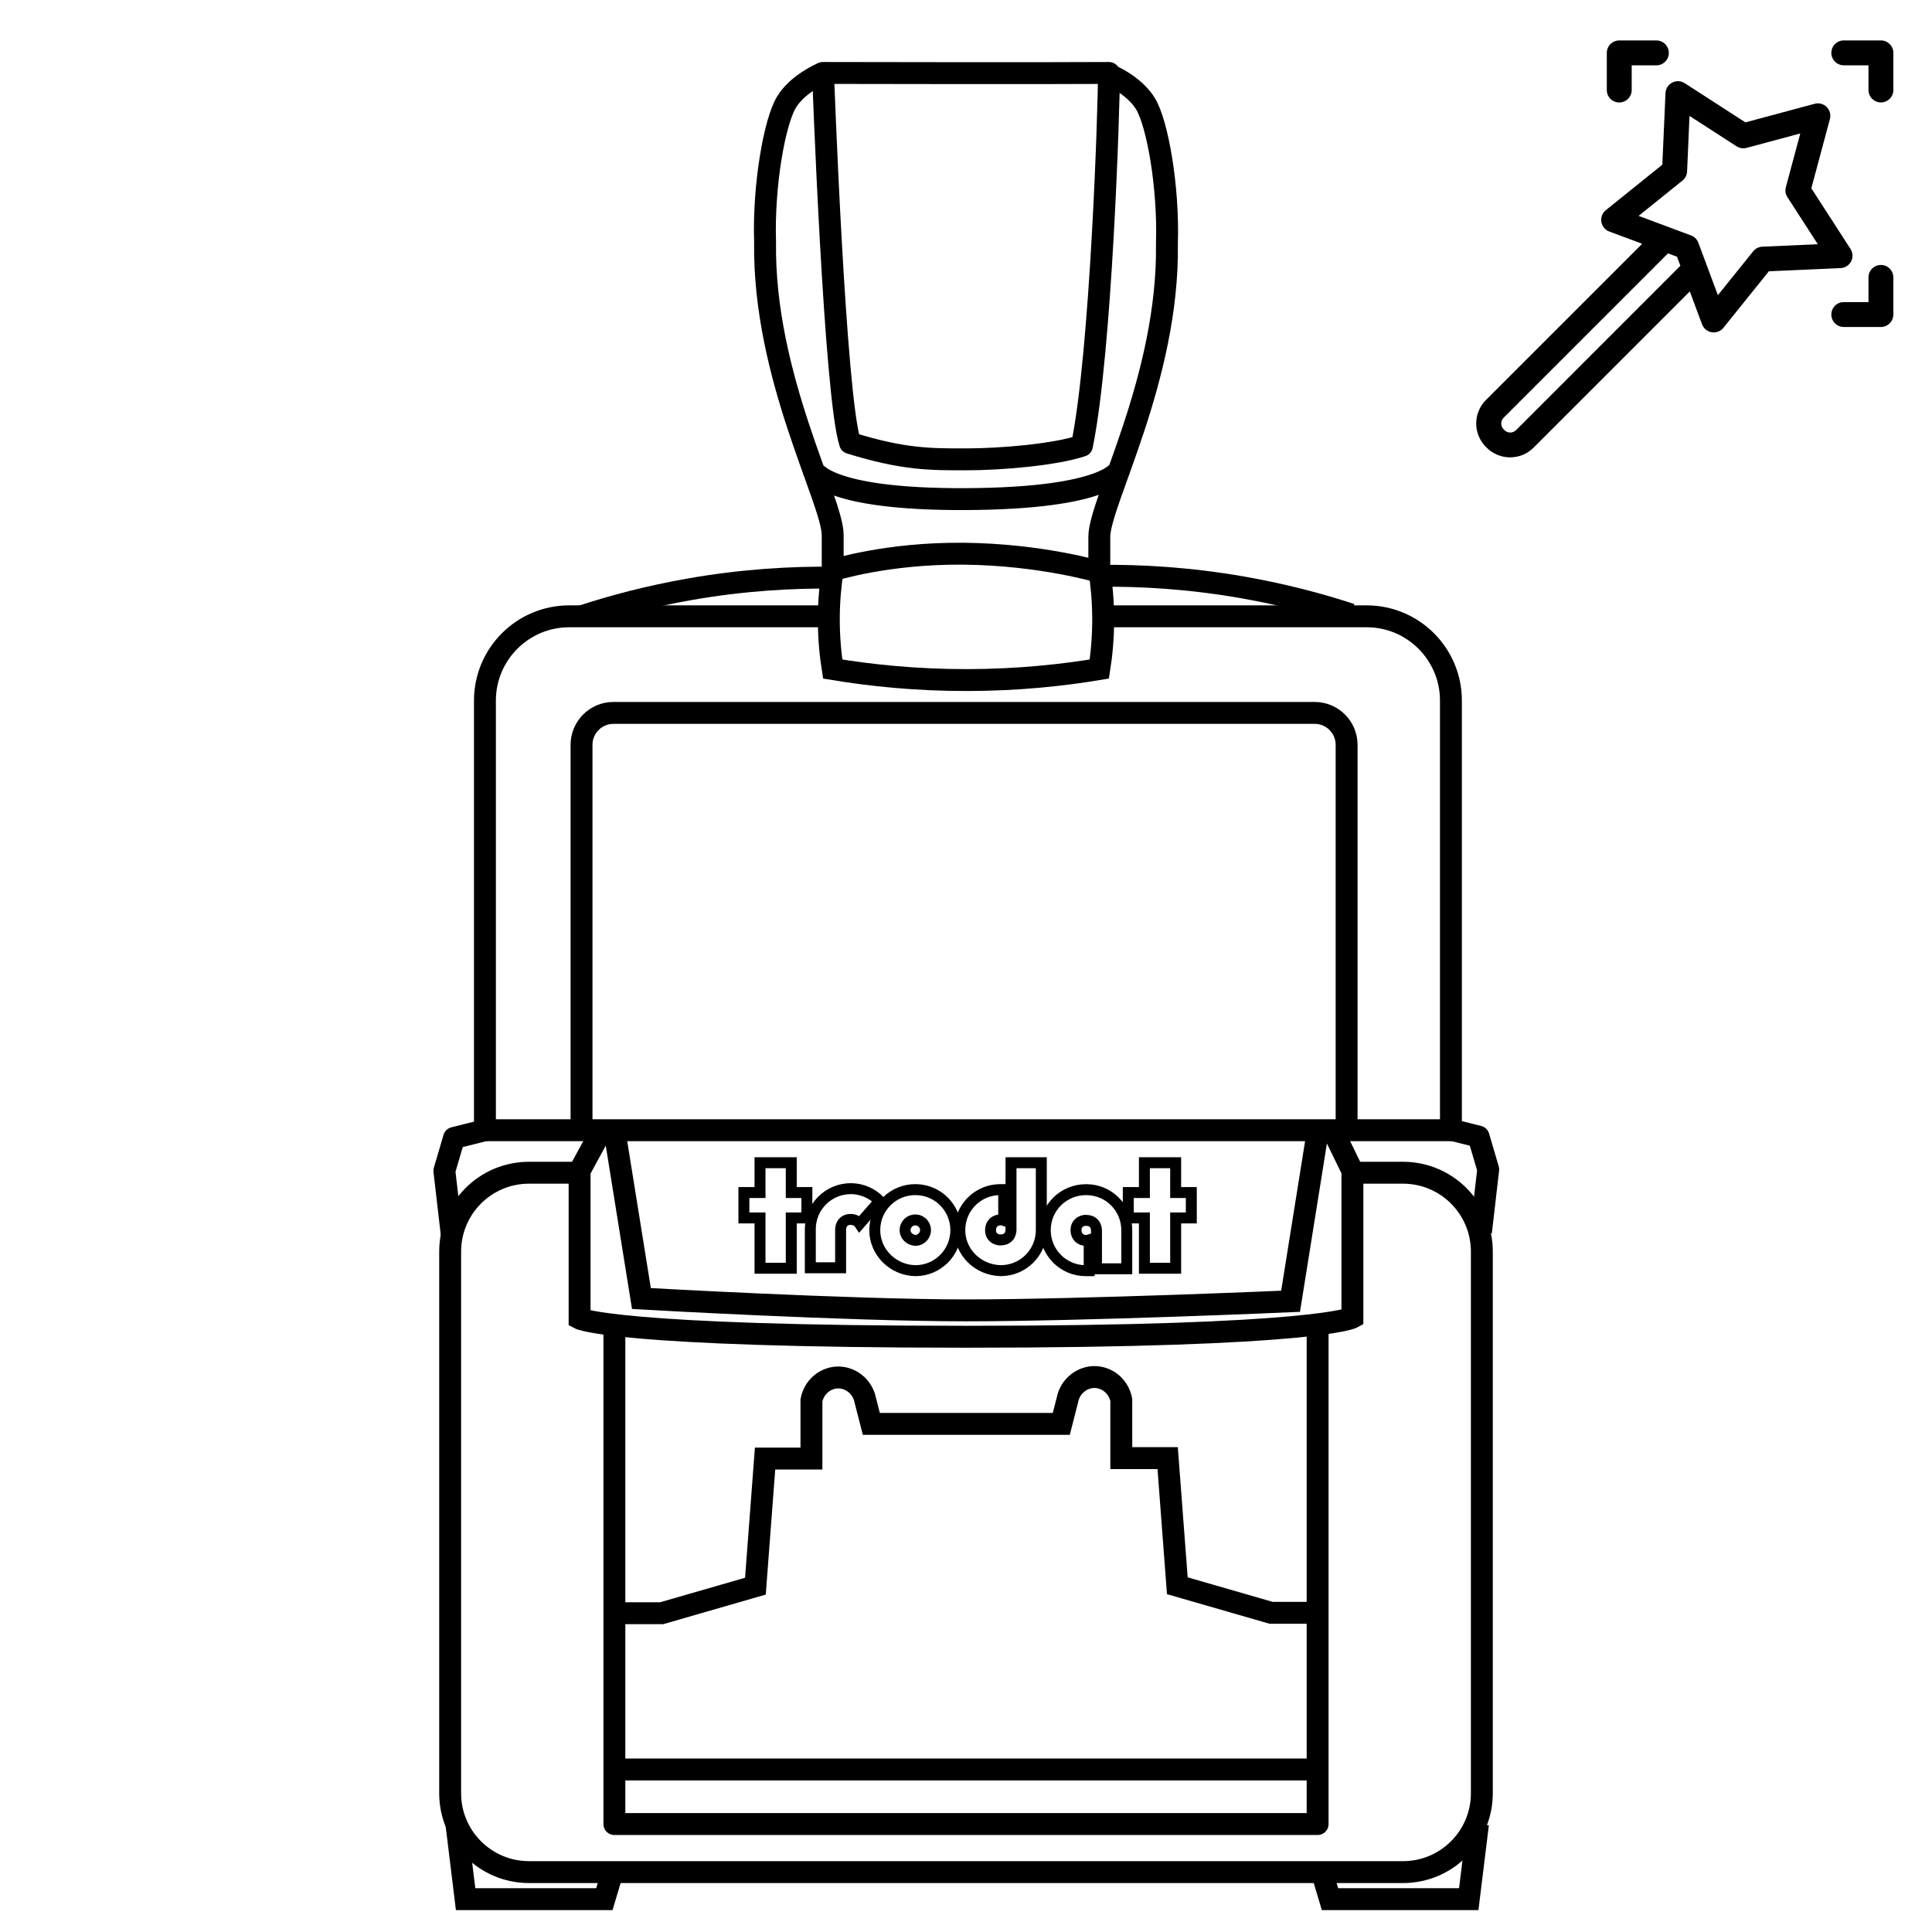
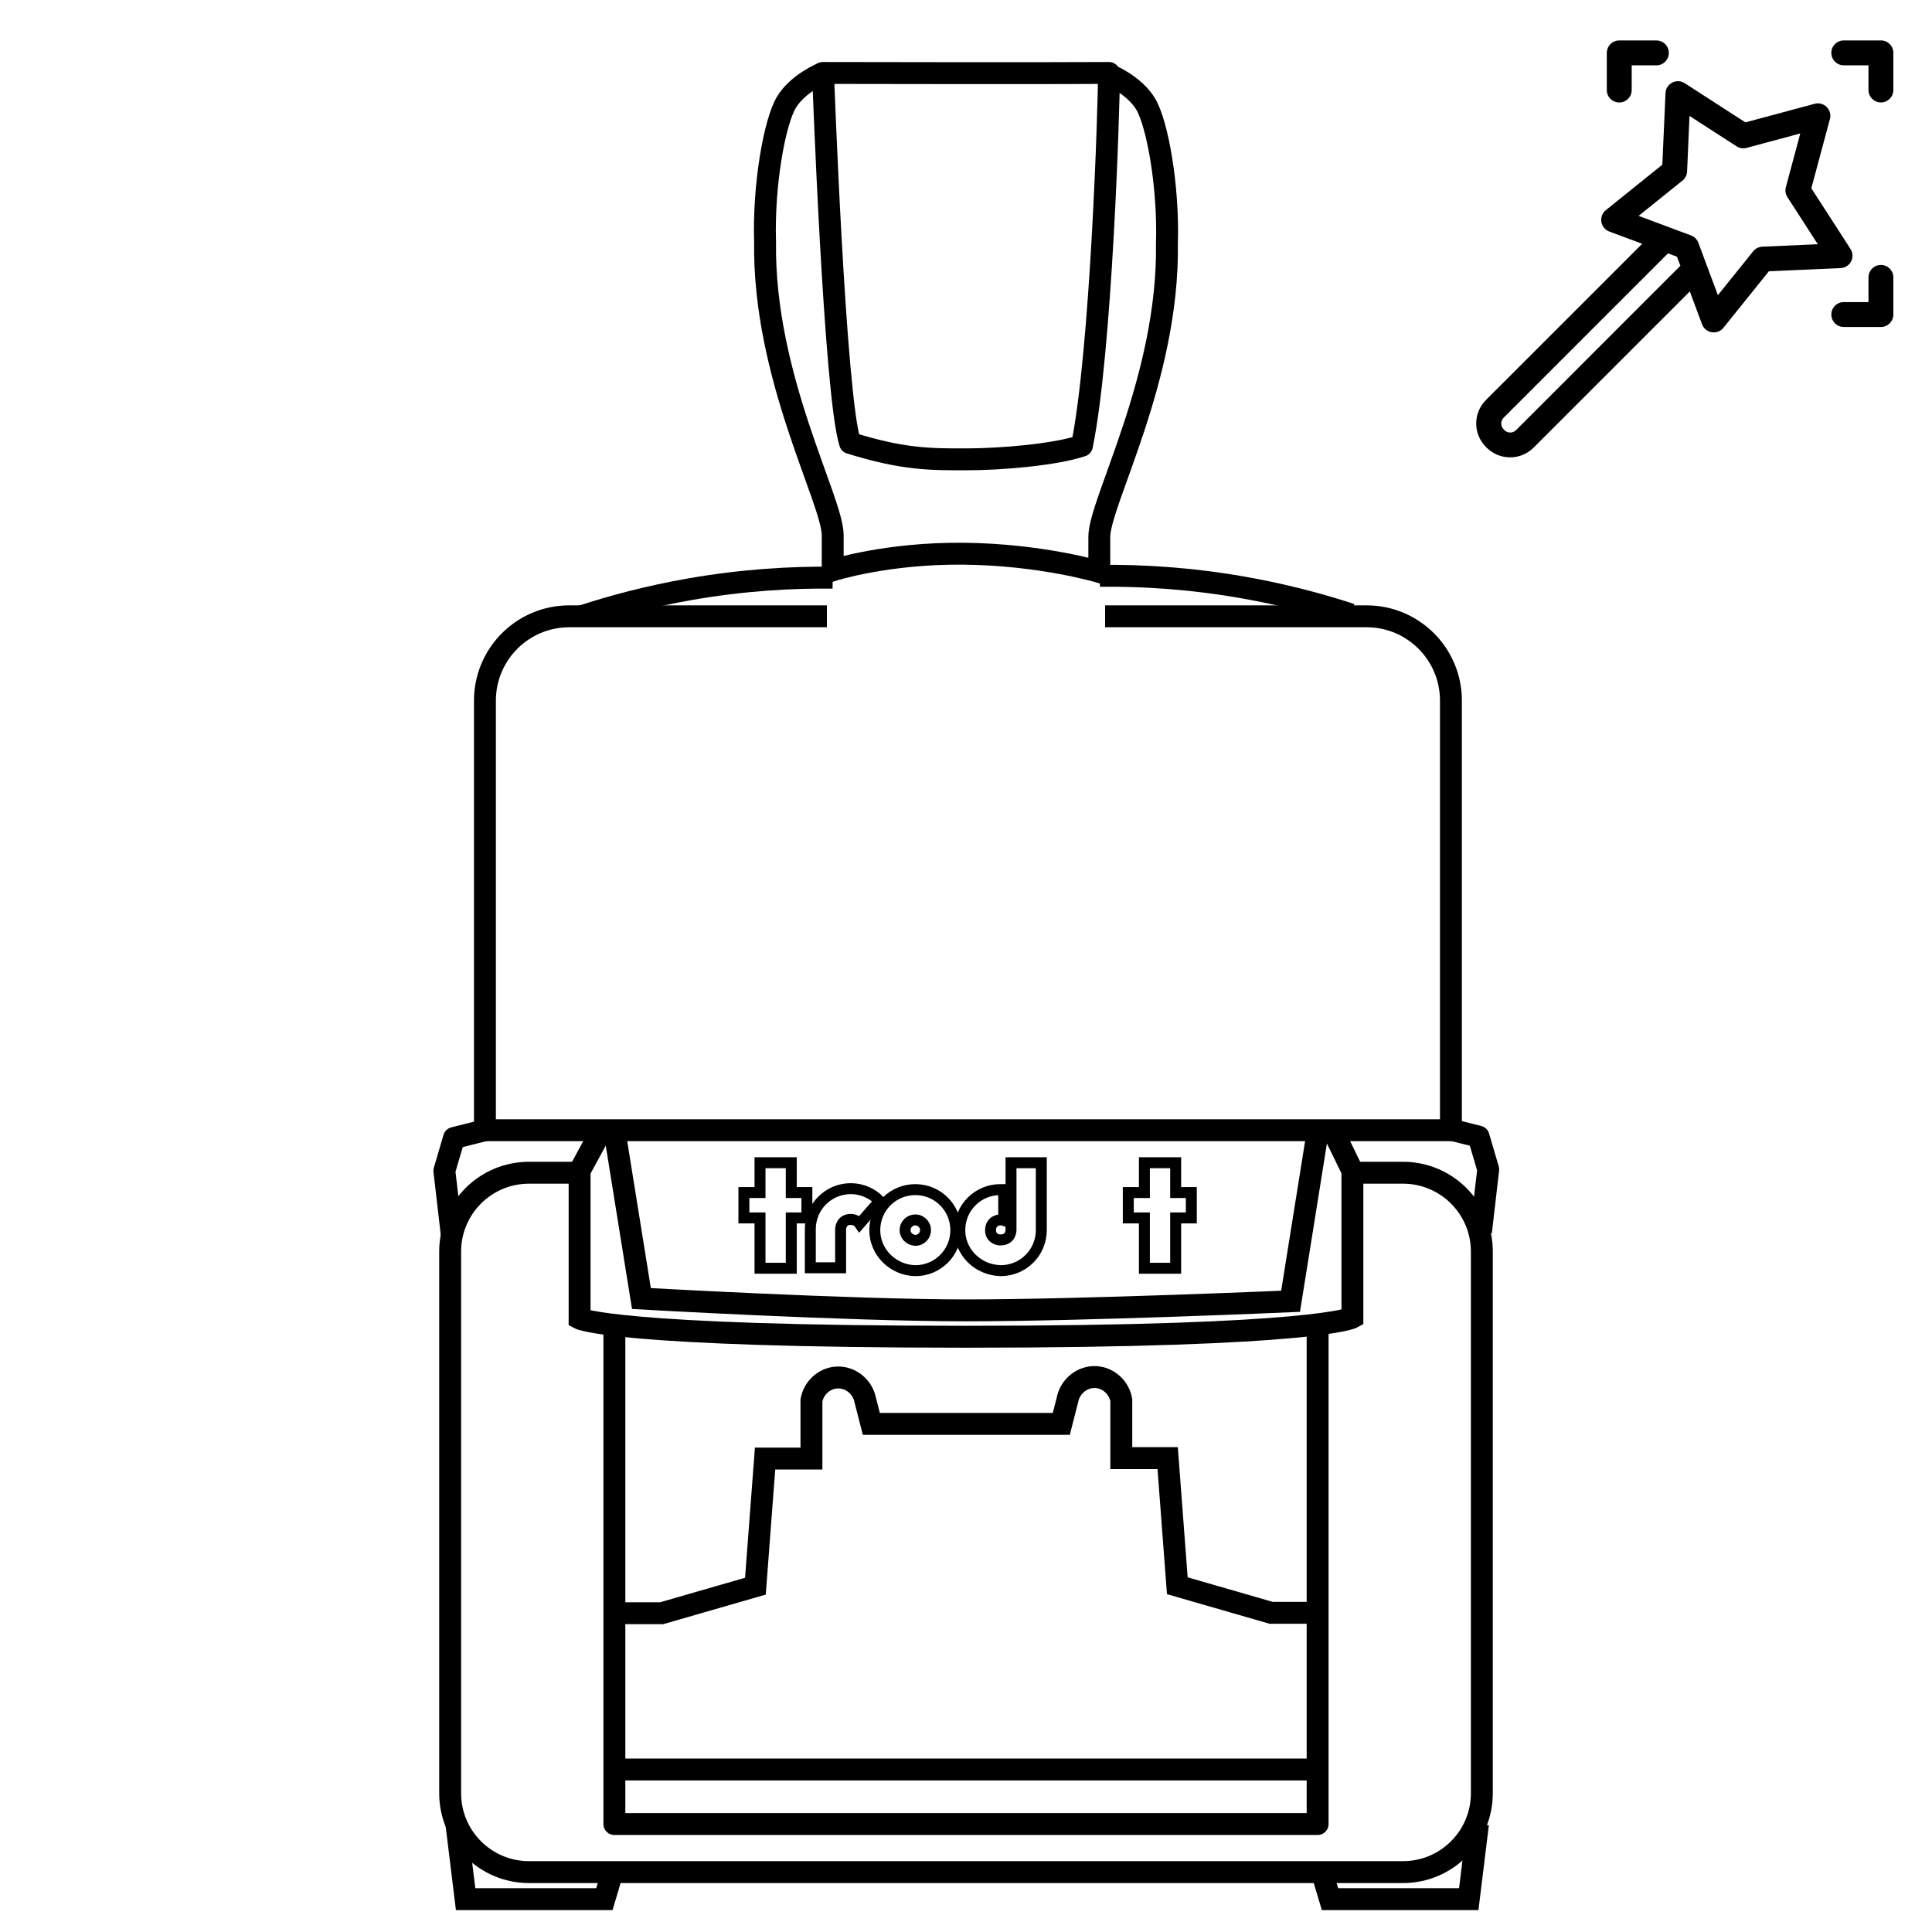
<svg xmlns="http://www.w3.org/2000/svg" version="1.1" id="Calque_1" x="0px" y="0px" viewBox="0 0 500 500" enable-background="new 0 0 500 500" xml:space="preserve">
  <g id="Calque_2_00000065074519638898388390000011163478462684992406_">
    <path fill="none" stroke="#000000" stroke-width="5.669" stroke-linejoin="round" stroke-miterlimit="10" d="M213,18.88   c0,0,3,83.41,7,95.76c14,4.35,21,4.24,30,4.24s23-1.18,30-3.53c5-24.35,7-87.59,7-96.47C272,19,213,18.88,213,18.88z" />
  </g>
  <g id="Calque_3">
    <path fill="none" stroke="#000000" stroke-width="5.669" stroke-miterlimit="10" d="M213,18.88c0,0-6.5,2.62-9.5,7.62   s-5.97,21.23-5.5,36.15c-0.5,34.85,17.5,66.85,17.5,75.85s0,9.09,0,9.09s14-4.5,34-4.29s35,4.71,35,4.71s0-0.09,0-9.09   s18-41,17.5-75.85c0.47-14.92-2.5-31.15-5.5-36.15S287,19.3,287,19.3" />
-     <path fill="none" stroke="#000000" stroke-width="5.669" stroke-miterlimit="10" d="M210.48,121.54c0,0,2.52,7.81,39.52,7.63   s39.67-7.63,39.67-7.63" />
  </g>
  <g id="Calque_4">
-     <path fill="none" stroke="#000000" stroke-width="5.669" stroke-miterlimit="10" d="M250.5,175.5" />
    <path fill="none" stroke="#000000" stroke-width="5.669" stroke-miterlimit="10" d="M215.5,172.24" />
    <path fill="none" stroke="#000000" stroke-width="5.669" stroke-miterlimit="10" d="M215.5,147.59" />
-     <path fill="none" stroke="#000000" stroke-width="5.669" stroke-miterlimit="10" d="M284.5,147.5c0.56,3.58,0.97,7.73,1,12.35   c0.03,5.01-0.4,9.49-1,13.3c-9.52,1.59-20.99,2.82-34,2.85c-13.43,0.03-25.25-1.23-35-2.85c-0.6-3.81-1.03-8.29-1-13.3   c0.03-4.62,0.44-8.77,1-12.35" />
    <path fill="none" stroke="#000000" stroke-width="5.669" stroke-miterlimit="10" d="M249.5,153.5" />
  </g>
  <g id="Calque_5">
    <path fill="none" stroke="#000000" stroke-width="5.669" stroke-miterlimit="10" d="M214,159.5h-66.68   c-12.05,0-21.82,9.77-21.82,21.82V292.5h250V181.32c0-12.05-9.77-21.82-21.82-21.82H286" />
    <path fill="none" stroke="#000000" stroke-width="5.669" stroke-miterlimit="10" d="M215.5,149.5c-10.5-0.12-23.05,0.56-37,3   c-10.55,1.85-19.93,4.35-28,7" />
    <path fill="none" stroke="#000000" stroke-width="5.669" stroke-miterlimit="10" d="M284.63,149.02c10.5-0.12,23.05,0.56,37,3   c10.55,1.85,19.93,4.35,28,7" />
-     <path fill="none" stroke="#000000" stroke-width="5.669" stroke-miterlimit="10" d="M348.5,293V192.76c0-4.56-3.7-8.26-8.26-8.26   H158.76c-4.56,0-8.26,3.7-8.26,8.26V293" />
    <path fill="none" stroke="#000000" stroke-width="5.669" stroke-miterlimit="10" d="M159,292.5l7,43.56c0,0,53.5,3.06,84,3.06   s84-2.35,84-2.35l7-43.76" />
    <path fill="none" stroke="#000000" stroke-width="5.669" stroke-miterlimit="10" d="M155.71,292.5L150,303v38.24   c0,0,9,4.71,100,4.71S350,341,350,341v-38l-5.12-10.5" />
    <polyline fill="none" stroke="#000000" stroke-width="5.669" stroke-linecap="round" stroke-linejoin="round" stroke-miterlimit="10" points="   125.5,292.5 117.5,294.5 115,303 116.88,319.22  " />
    <path fill="none" stroke="#000000" stroke-miterlimit="10" d="M376.65,293" />
    <polyline fill="none" stroke="#000000" stroke-width="5.669" stroke-linejoin="round" stroke-miterlimit="10" points="   374.65,292.15 382.65,294.15 385.15,302.65 383.27,318.87  " />
    <polyline fill="none" stroke="#000000" stroke-width="5.669" stroke-linejoin="round" stroke-miterlimit="10" points="159,342.89    159,472.06 341,472.06 341,342.89  " />
    <polygon fill="none" stroke="#000000" stroke-width="2.835" stroke-miterlimit="10" points="196.69,300.91 196.69,308.63    192.52,308.63 192.52,315.2 196.69,315.2 196.69,328.22 204.78,328.22 204.78,315.2 208.82,315.2 208.82,308.63 204.78,308.63    204.78,300.91  " />
    <path fill="none" stroke="#000000" stroke-width="2.835" stroke-miterlimit="10" d="M248.39,318.36c0-5.81,4.68-10.49,10.49-10.49   h0.88v7.96c0,0-0.38-0.13-0.76-0.13c-1.52,0-2.65,1.01-2.65,2.65c0,2.53,2.65,2.65,2.65,2.53c2.65,0,2.65-2.53,2.65-2.53v-17.44   h7.84v17.44c0,5.81-4.68,10.49-10.49,10.49C253.07,328.72,248.39,324.05,248.39,318.36" />
    <polygon fill="none" stroke="#000000" stroke-width="2.835" stroke-miterlimit="10" points="296.17,300.91 296.17,308.63    292,308.63 292,315.2 296.17,315.2 296.17,328.22 304.26,328.22 304.26,315.2 308.31,315.2 308.31,308.63 304.26,308.63    304.26,300.91  " />
-     <path fill="none" stroke="#000000" stroke-width="2.835" stroke-miterlimit="10" d="M270.51,318.36c0,5.81,4.68,10.49,10.49,10.49   h0.88v-7.96c0,0-0.38,0.13-0.76,0.13c-1.52,0-2.65-1.01-2.65-2.65c0-2.53,2.65-2.65,2.65-2.53c2.65,0,2.65,2.53,2.65,2.53v9.99   h7.84v-9.99c0-5.81-4.68-10.49-10.49-10.49C275.19,307.87,270.51,312.54,270.51,318.36" />
    <path fill="none" stroke="#000000" stroke-width="2.835" stroke-miterlimit="10" d="M222.48,316.72   c-0.76-1.14-2.28-1.14-2.28-1.14c-2.65,0-2.65,2.53-2.65,2.53v9.99h-7.84v-9.99c0-5.81,4.68-10.49,10.49-10.49   c2.91,0,5.56,1.26,7.46,3.16L222.48,316.72z" />
    <path fill="none" stroke="#000000" stroke-width="2.835" stroke-miterlimit="10" d="M226.39,318.36c0-5.81,4.68-10.49,10.49-10.49   c5.81,0,10.49,4.68,10.49,10.49s-4.68,10.49-10.49,10.49C231.07,328.72,226.39,324.05,226.39,318.36 M234.23,318.36   c0-1.39,1.14-2.65,2.65-2.65c1.39,0,2.65,1.14,2.65,2.65c0,1.39-1.14,2.65-2.65,2.65C235.37,320.89,234.23,319.75,234.23,318.36" />
  </g>
  <g id="Calque_6">
    <line fill="none" stroke="#000000" stroke-width="5.669" stroke-miterlimit="10" x1="159" y1="457.94" x2="341" y2="457.94" />
    <path fill="none" stroke="#000000" stroke-width="5.669" stroke-miterlimit="10" d="M158.5,417.5h12.74l24.26-7l2.5-33.03h12   v-15.06c0.61-3.27,3.33-5.7,6.5-5.91c3.49-0.23,6.75,2.29,7.44,5.91c0.52,2.03,1.04,4.06,1.56,6.09h49c0,0,0.08,0,0.16,0   c0.53-2.07,1.06-4.13,1.59-6.2c0.69-3.62,3.95-6.14,7.44-5.91c3.17,0.21,5.89,2.64,6.5,5.91v15.06h12l2.5,33.03l24.26,7h12.74" />
  </g>
  <g id="Calque_7">
    <path fill="none" stroke="#000000" stroke-width="5.669" stroke-miterlimit="10" d="M150,303.5h-13.09   c-11.27,0-20.41,9.14-20.41,20.41v140.18c0,11.27,9.14,20.41,20.41,20.41h226.18c11.27,0,20.41-9.14,20.41-20.41V323.91   c0-11.27-9.14-20.41-20.41-20.41H350" />
  </g>
  <g id="Calque_8">
    <polyline fill="none" stroke="#000000" stroke-width="5.669" stroke-miterlimit="10" points="118.12,472.06 120.5,491.5    156.41,491.5 158.5,484.5  " />
    <polyline fill="none" stroke="#000000" stroke-width="5.669" stroke-miterlimit="10" points="382.5,472.06 380.11,491.5    344.2,491.5 342.11,484.5  " />
    <path d="M486.78,10.46h-9.61c-1.78,0-3.22,1.44-3.22,3.22s1.44,3.22,3.22,3.22h6.39v6.39c0,1.78,1.44,3.22,3.22,3.22   s3.22-1.44,3.22-3.22v-9.61C490,11.91,488.56,10.46,486.78,10.46z" />
    <path d="M486.78,68.57c-1.78,0-3.22,1.44-3.22,3.22v6.39h-6.39c-1.78,0-3.22,1.44-3.22,3.22s1.44,3.22,3.22,3.22h9.61   c1.78,0,3.22-1.44,3.22-3.22v-9.61C490,70.02,488.56,68.57,486.78,68.57z" />
    <path d="M419.06,26.52c1.78,0,3.22-1.44,3.22-3.22v-6.39h6.39c1.78,0,3.22-1.44,3.22-3.22s-1.44-3.22-3.22-3.22h-9.61   c-1.78,0-3.22,1.44-3.22,3.22v9.61C415.83,25.08,417.27,26.52,419.06,26.52z" />
    <path d="M478.91,64.43l-10.14-15.7l4.81-17.92c0.64-2.4-1.56-4.59-3.95-3.95l-17.92,4.81L436,21.53c-2.09-1.35-4.86,0.08-4.97,2.57   l-0.82,18.52l-14.62,11.77c-1.95,1.57-1.44,4.66,0.89,5.53l8.52,3.17l-40.44,40.43c-3.35,3.35-3.36,8.79,0,12.15l0.18,0.18l0,0   c3.35,3.35,8.8,3.35,12.15,0l40.43-40.43l3.17,8.51c0.88,2.34,3.97,2.84,5.53,0.9l11.77-14.63l18.52-0.82   C478.83,69.29,480.26,66.53,478.91,64.43z M392.36,111.31c-0.84,0.84-2.2,0.84-3.03,0l-0.18-0.18c-0.84-0.84-0.84-2.2,0-3.04   l42.52-42.52l2.34,0.87l0.87,2.34L392.36,111.31z M456.09,63.84c-0.93,0.04-1.79,0.48-2.37,1.2l-9.13,11.35   c-2.13-5.73-5.06-13.57-5.06-13.57c-0.33-0.88-1.02-1.57-1.89-1.89c0,0-7.46-2.78-13.57-5.06l11.35-9.13   c0.72-0.58,1.16-1.44,1.2-2.37L437.24,30l12.19,7.87c0.77,0.49,1.7,0.64,2.58,0.4l13.9-3.73l-3.73,13.9   c-0.24,0.88-0.09,1.82,0.4,2.58l7.87,12.19L456.09,63.84z" />
  </g>
</svg>